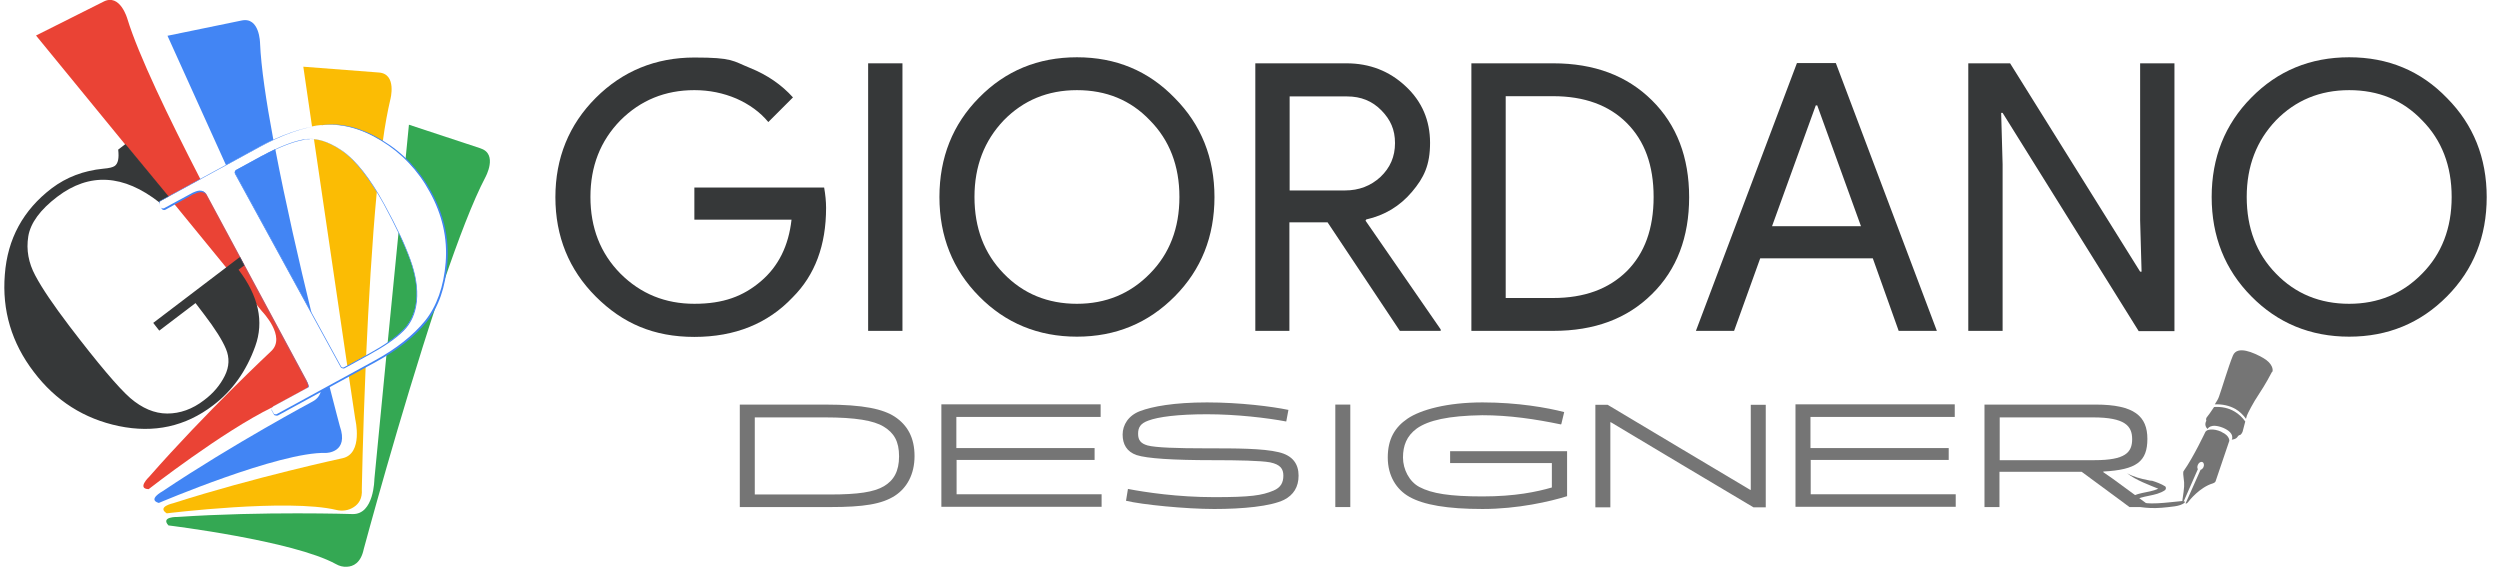
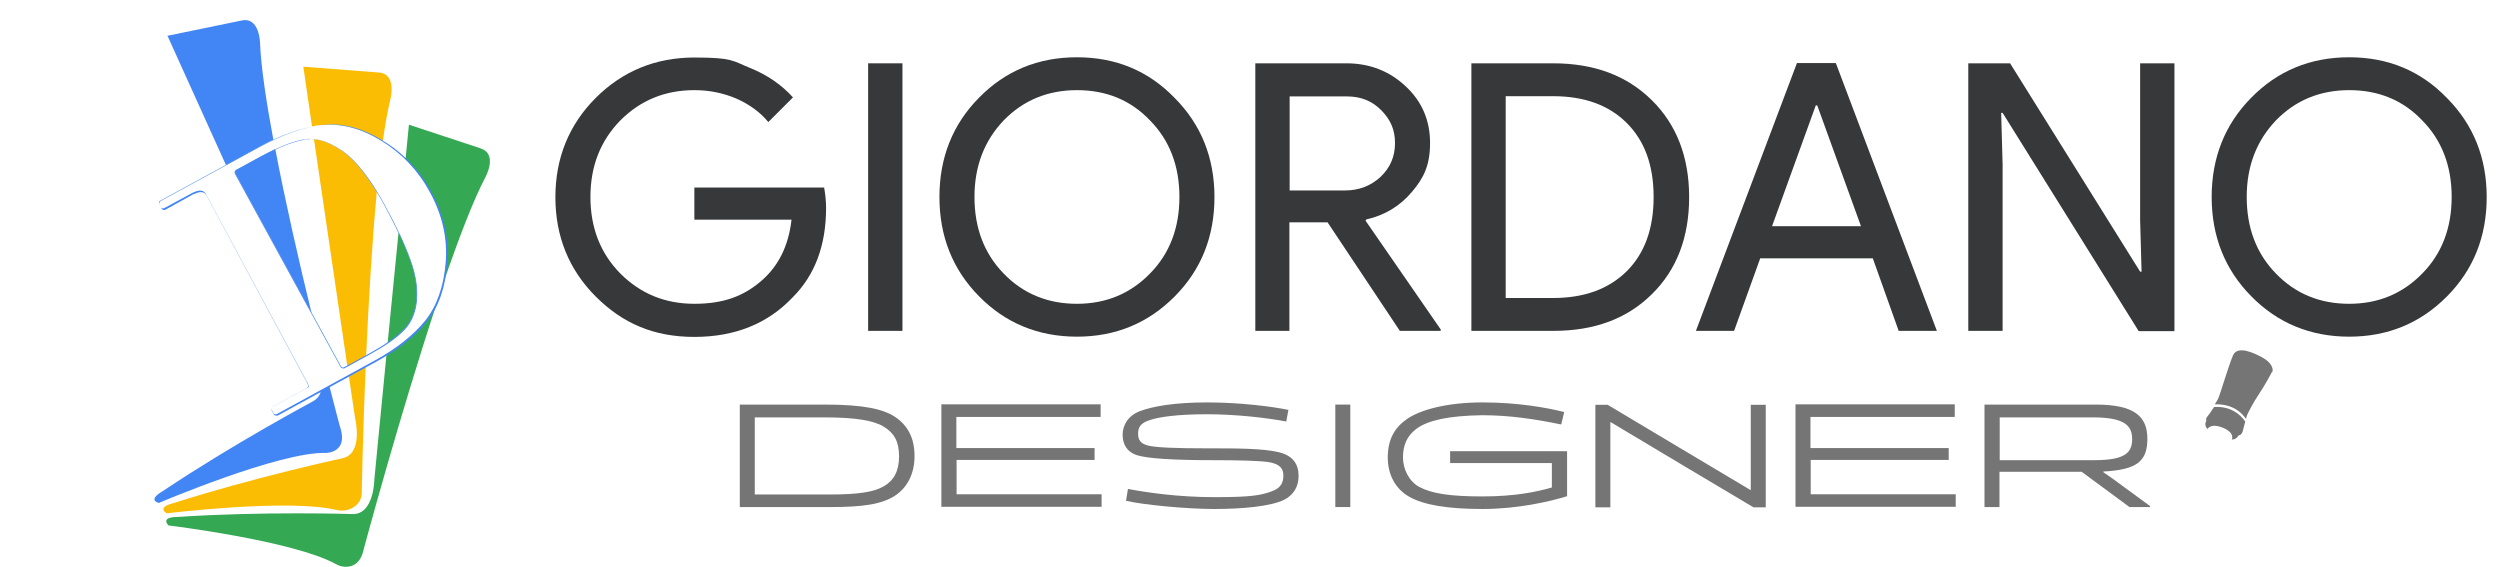
<svg xmlns="http://www.w3.org/2000/svg" id="Logo" viewBox="0 0 1034.4 234.4">
  <g id="Symbol">
    <g id="Brown">
      <path d="M176.2,132.9c-4,5-9.5,9.6-16.3,13.9l-5,51.5s-.1,14.6-9,14.4c0,0-37.1-1.2-72.5,1.2,0,0-7.1-.2-3.7,3.5,0,0,51.7,6.3,69.3,16,1.4.8,2.9,1.2,4.5,1.1,2.6-.1,5.8-1.5,7-7.3,0,0,14.8-55.1,30.1-101.3-1.2,2.6-2.6,5-4.3,7.1Z" fill="#34a853" />
      <path d="M172.3,124.3c.5-5.1-.4-10.7-2.6-16.8-1.2-3.3-2.8-7.1-4.8-11.3l-4.5,45.6c2.5-1.7,4.7-3.5,6.4-5.2,3.2-3.2,5-7.3,5.5-12.3Z" fill="#34a853" />
      <path d="M198.9,61.4l-29.7-9.8-1.4,14.2c4,3.9,7.5,8.4,10.3,13.6,5.2,9.5,7.4,19.2,6.6,29.3-.2,3.1-.7,5.9-1.3,8.6,6.2-18.2,12.3-34.2,17.4-43.9,0,0,5.4-9.7-2-12Z" fill="#34a853" />
    </g>
    <g id="Grey">
      <path d="M155.9,79.4c-5-8.2-9.9-14-14.7-17.2-4-2.7-7.8-4.3-11.3-4.6l13.8,93.8,7.8-4.3c1-21.8,2.4-46.5,4.4-67.7Z" fill="#fbbc04" />
      <path d="M151.3,151.6l-7,3.8,2.7,18.1s3.4,14.2-5.3,16.1c0,0-36.3,7.8-70,18.6,0,0-7,1.5-2.7,4.2,0,0,50.2-6.2,70.2-1.4,2.5.6,5.1.2,7.2-1.2,2-1.3,3.6-3.5,3.3-7.4,0,0,.4-22.3,1.6-50.9Z" fill="#fbbc04" />
      <path d="M133.1,51.8c8-1,16.3,1.1,24.9,6.4.1,0,.3.2.4.2.9-6.7,2-12.5,3.1-17.2,0,0,2.9-10.7-4.8-11.2l-31.2-2.4,3.6,24.7c1.3-.3,2.7-.5,4-.6Z" fill="#fbbc04" />
    </g>
    <g id="Blue">
      <path d="M108.5,64.4l-10.8,5.9c-.5.3-.7.9-.4,1.4l31.6,57.8c-5.1-20.9-10.8-45.8-15-67.8-1.7.8-3.5,1.7-5.3,2.7Z" fill="#4285f4" />
      <path d="M136.4,159.8l-3.6,1.9c-.4,1.8-1.4,3.3-3.4,4.4,0,0-32.8,17.5-62.2,37.2,0,0-6.3,3.4-1.5,4.8,0,0,50-21.3,69.2-20.7,0,0,9.6,0,5.7-11.1,0,0-1.7-6.3-4.3-16.5Z" fill="#4285f4" />
      <path d="M107.2,60.8c2-1.1,3.9-2.1,5.9-3-3-16-5.1-30.3-5.5-39.9,0,0-.1-11.1-7.7-9.4l-30.6,6.3,24.2,53.5,13.7-7.5Z" fill="#4285f4" />
    </g>
    <g id="Red">
-       <path d="M82.9,74.1c-13.2-25.6-25.6-51.3-30.2-66.3,0,0-3-10.7-9.9-7.1L14.9,14.7l54.6,66.7,13.4-7.3Z" fill="#ea4335" />
-       <path d="M112.9,168.2l11.8-6.4c3.4-2,3.3-1.2,2.7-3.2,0,0-1.1-2.1,0-.2l-41.9-77.9c-1.4-2.4-4.1-1.1-5.4-.5,0,0,0,0,0,0l-8,4.4,36.3,44.4s10.2,10.5,3.8,16.5c0,0-27.1,25.3-50.5,52,0,0-5.2,4.9-.2,5.1,0,0,30.5-23.8,51.2-33.9,0,0,.2-.2.3-.2Z" fill="#ea4335" />
-     </g>
-     <path id="G" d="M101.2,109.9l-1.9-3.6-35.9,27.3,2.5,3.2,15-11.4,3.5,4.6c4.6,6,7.6,10.8,9.1,14.4,1.5,3.6,1.4,7.3-.5,11.1-1.9,3.8-4.7,7.2-8.6,10.1-4.8,3.7-9.9,5.5-15.2,5.5-5.3,0-10.4-2.2-15.3-6.4-4.9-4.3-13.3-14.2-25.2-29.8-6.6-8.7-11.3-15.6-14.1-20.9-2.8-5.2-3.8-10.6-2.9-16.2.9-5.5,4.9-11,12-16.4,13.3-10.1,27.4-9.3,42.3,2.4,0-.3.2-.6.5-.7l3.3-1.8-17.9-21.7-3,2.3c.4,3.5,0,5.8-1.5,6.8-.7.5-2.2.9-4.7,1.1-8.1.8-15.2,3.5-21.3,8.1C9.6,86.9,3.1,98.8,2,113.6c-1.2,14.8,2.8,28.3,12,40.3,9,11.9,20.8,19.4,35.2,22.4,14.5,3,27.5.2,39-8.6,7.9-6,13.7-14.1,17.4-24.4,3.7-10.2,1.4-20.8-6.9-31.7l2.4-1.8Z" fill="#363839" />
+       </g>
    <g id="D">
      <path d="M114.2,171.9c-.1,0-.2,0-.3,0-.3,0-.5-.3-.7-.6l-.8-1.5c-.3-.6,0-1.3.5-1.6l11.8-6.4c.8-.5,1.5-.8,1.9-1q1.2-.6.8-1.6c0-.1,0-.3-.1-.4,0,0-.1-.3-.3-.5,0-.2-.2-.3-.2-.4,0,0,0,0,0,0h0s-41.4-77.1-41.4-77.1c-1.3-2.2-3.8-1.1-5.1-.5h-.2c0,0-11.7,6.5-11.7,6.5-.3.1-.6.2-.9,0-.3,0-.5-.3-.7-.6l-.8-1.5c-.1-.3-.2-.6,0-.9,0-.3.3-.5.6-.7l40.9-22.3c9.2-5,17.9-8.1,25.9-9.1,8-1,16.4,1.2,24.9,6.4,8.6,5.2,15.4,12.4,20.2,21.3,5.2,9.4,7.4,19.3,6.6,29.4-.8,10.1-3.6,18.2-8.5,24.3-4.9,6.1-11.9,11.6-21,16.6l-40.6,22.2c-.2,0-.4.1-.6.1ZM127.4,158.4c0,.1,0,.2,0,.2h0c0,.2,0,.3.1.4.4,1.2.4,1.2-1,1.9-.5.2-1.1.6-1.9,1l-11.8,6.4c-.4.2-.6.8-.4,1.2l.8,1.5c.1.2.3.4.5.4.2,0,.5,0,.7,0l40.6-22.2c9-4.9,16-10.5,20.9-16.5,4.8-6,7.7-14.1,8.5-24.1.8-10-1.4-19.8-6.6-29.2-4.8-8.9-11.6-16-20.1-21.2-8.5-5.2-16.8-7.3-24.8-6.4-8,1-16.6,4-25.8,9l-40.9,22.3c-.2.1-.4.3-.4.5s0,.5,0,.7l.8,1.5c.1.2.3.4.5.4.2,0,.5,0,.7,0l12-6.5c1.4-.6,4-1.8,5.4.6l41.9,77.9h0ZM141.9,152.4c-.4,0-.8-.2-1-.6l-43.7-79.9c-.1-.3-.2-.6,0-.9,0-.3.3-.5.6-.7l10.8-5.9c6.5-3.5,12.2-5.8,16.9-6.7,4.8-.9,10.1.6,15.9,4.5,5.7,3.9,11.7,11.4,17.7,22.4,5,9.1,8.6,16.8,10.8,23,2.2,6.1,3.1,11.8,2.6,16.9-.5,5.1-2.3,9.2-5.5,12.4-3.2,3.2-7.9,6.4-13.9,9.7l-10.6,5.8c-.2,0-.4.1-.6.1ZM128.2,57.6c-.9,0-1.8,0-2.7.3-4.7.9-10.4,3.2-16.9,6.7l-10.8,5.9c-.2.1-.4.3-.4.5s0,.5,0,.7l43.7,79.9c.2.4.8.6,1.2.4l10.6-5.8c6-3.3,10.6-6.5,13.8-9.7,3.2-3.1,5-7.3,5.5-12.3.5-5-.4-10.6-2.6-16.8-2.2-6.1-5.9-13.8-10.8-22.9-6-10.9-11.9-18.4-17.6-22.3-4.6-3.1-9-4.7-12.9-4.7Z" fill="#4285f4" />
    </g>
  </g>
  <g>
    <g id="Designer">
      <g>
        <path d="M940.2,153.9c.4-.8.2-3.5-3.8-5.8-3.9-2.2-10.7-5.3-12.5-1-1.8,4.3-4.8,14.4-5.7,16.8-.3,1-1,2.2-1.8,3.4,3.1-.1,6,.5,8.5,1.9,1.7,1,3.2,2.4,4.4,4.1.2-.6.3-1.1.4-1.4.3-.8,2.5-5.2,5-8.9,2.5-3.7,5-8.4,5.4-9.2Z" fill="#757575" />
        <path d="M923.3,181.9s1.9,0,2.6-1.3c0,0,.3-.5.8-.6.5,0,1-.9,1.2-1.4.1-.4.7-2.7,1.1-4.2-1.2-1.7-2.7-3.1-4.4-4.1-2.5-1.5-5.4-2.1-8.5-1.9-1.2,1.9-2.5,3.6-2.9,4.1-.7.8-.3,1.6-.3,1.6,0,0-1.2,1.8.5,3.4,0,0,1.1-2.6,6.4-.5,5.2,2.2,3.6,5,3.6,5Z" fill="#757575" />
-         <path d="M919,178.6c-3.2-1.4-5.9-1-6.5.1,0,0-5,10.6-9,16.2,0,0-.4.2,0,2.9.4,2.6.3,3.8-.5,9.1,0,0,0,.2,0,.4-6.8.6-13.7,1.9-20.3,0,3.8-2.5,9.2-1.8,13.1-4.5.5-.4.5-1.3,0-1.6-1.6-1-3.5-1.7-5.4-2.3,0,0-.2,0-.3,0-.4,0-.8-.1-1.2-.2-3.1-.6-6.2-1.4-8.8-2.9,3.4,2.8,9.7,5.1,12.9,6.4-4.2,2-9.4,1.2-13,4.8-.5.5-.5,1.6.3,1.8,8,1.7,11.2,1.8,19.5.7,3.7-.5,5.1-2.2,3.8-2,0,0,0,0-.1,0l5.9-13.4c-.3-.4-.3-1.1,0-1.8.4-.9,1.2-1.4,1.9-1.1.6.3.8,1.2.4,2.1-.3.6-.8,1-1.2,1.1l-6.2,13.9s.4.3,1-.5c.6-.8,4.9-6.2,10.3-7.8,0,0,.9-.3,1.1-.8l5.7-16.8s.2-2.1-3.1-3.6Z" fill="#757575" />
      </g>
      <g>
        <path d="M306.1,167.4h35.3c16.1,0,24,1.9,28.8,5,5.3,3.5,8.2,8.7,8.2,16.3s-3.2,13.2-8.1,16.4c-5.4,3.5-13,4.7-26.7,4.7h-37.5v-42.4ZM312.3,204.6h31.1c11.7,0,18.2-1,22.3-3.4,4.1-2.4,6.3-6.2,6.3-12.4s-2.1-9.7-6.4-12.3c-4.1-2.5-11.6-3.8-24.4-3.8h-28.9v31.9Z" fill="#757575" />
        <path d="M395.8,190.4v14.1h60v5.2h-66.3v-42.4h65.9v5.2h-59.7v12.9h57.2v4.9h-57.2Z" fill="#757575" />
        <path d="M501.7,190.4c-16.4,0-27.1-.7-31.4-2.1-4.1-1.4-5.8-4.5-5.8-8.5s2.4-7.9,7.2-9.7c5-1.9,14-3.6,27.7-3.6s27,1.7,33.7,3.1l-.9,4.8c-7.9-1.5-20.6-3-32.8-3s-20.2,1.1-24.2,2.6c-3.4,1.2-4.3,2.9-4.3,5.5s1.1,4,3.9,4.8c3.3.9,12.1,1.2,24.4,1.2s23.3,0,29.9,1.6c5.9,1.4,8.2,5,8.2,9.7s-2.1,8-6,10c-5.5,2.7-17.1,3.8-28.9,3.8s-29.9-1.8-36.5-3.4l.8-4.9c7.3,1.4,20.6,3.4,35.7,3.4s19.7-.7,24.5-2.7c3.1-1.3,4.1-3.4,4.1-6.2s-1.2-4.6-5.5-5.5c-3.9-.7-13.1-.9-23.6-.9Z" fill="#757575" />
        <path d="M558.7,209.8h-6.2v-42.4h6.2v42.4Z" fill="#757575" />
        <path d="M645.8,175.6c-10.6-2.2-21.3-3.8-32.5-3.8-14,.2-22.3,2.1-27.1,5.5-4.2,3.1-5.7,7.1-5.7,12s2.6,10,6.8,12.2c5.1,2.7,12.5,3.9,26.1,3.9s22.4-1.9,28.7-3.7v-10.1h-42.1v-4.9h48.4v18.6c-7,2.2-20.4,5.3-35,5.3s-24.3-1.7-30.2-5c-5.4-3-9-8.7-9-16.3s2.9-12.5,8.2-16.1c5.5-3.7,16.4-6.7,31-6.7s26.9,2.2,33.8,4l-1.2,5Z" fill="#757575" />
        <path d="M666.5,174.7h-.2v35.2h-6.2v-42.4h5.1c19.6,11.8,39.3,23.4,59,35.2h.2v-35.2h6.2v42.4h-5.1c-19.7-11.7-39.3-23.4-59-35.2Z" fill="#757575" />
        <path d="M749.2,190.4v14.1h60v5.2h-66.3v-42.4h65.9v5.2h-59.7v12.9h57.2v4.9h-57.2Z" fill="#757575" />
        <path d="M870.3,195.2v.2s2,1.4,3.9,2.7l15.4,11.3v.4h-8.5l-19.8-14.6h-34v14.6h-6.2v-42.4h46c16.1,0,21.4,4.9,21.4,14.2s-4.4,12.8-18.3,13.5ZM827.3,190.4h39.3c12.8,0,15.6-3.2,15.6-8.7s-3-9-16.2-9h-38.6v17.7Z" fill="#757575" />
      </g>
    </g>
    <g>
      <path d="M341.8,86c0,15.5-4.6,27.8-13.8,37-10.3,10.9-23.9,16.4-40.7,16.4s-29.7-5.6-40.8-16.7c-11.1-11.1-16.7-24.9-16.7-41.1s5.6-30,16.7-41.1c11.1-11.1,24.8-16.7,40.8-16.7s15.8,1.4,23,4.3c7.2,2.9,13.1,7,17.8,12.2l-10.2,10.2c-3.4-4.1-7.8-7.3-13.2-9.7-5.4-2.3-11.2-3.5-17.4-3.5-12.1,0-22.3,4.2-30.6,12.5-8.3,8.5-12.4,19-12.4,31.7s4.1,23.3,12.4,31.7c8.4,8.4,18.6,12.5,30.6,12.5s20.2-3.1,27.5-9.3c7.3-6.2,11.5-14.7,12.7-25.5h-40.2v-13.3h53.7c.5,2.9.8,5.7.8,8.4Z" fill="#363839" />
      <path d="M373.4,136.9h-14.2V26.2h14.2v110.8Z" fill="#363839" />
      <path d="M502.5,81.5c0,16.4-5.5,30.1-16.4,41.1-11,11.1-24.5,16.7-40.5,16.7s-29.6-5.6-40.5-16.7c-10.9-11-16.4-24.8-16.4-41.1s5.5-30.1,16.4-41.1c10.9-11.1,24.4-16.7,40.5-16.7s29.6,5.6,40.5,16.9c10.9,11,16.4,24.7,16.4,41ZM403.2,81.5c0,12.8,4,23.4,12.1,31.7,8.1,8.4,18.3,12.5,30.3,12.5s22.1-4.2,30.2-12.5c8.1-8.2,12.2-18.8,12.2-31.7s-4.1-23.5-12.2-31.7c-8-8.4-18.1-12.5-30.2-12.5s-22.2,4.2-30.3,12.5c-8,8.4-12.1,18.9-12.1,31.7Z" fill="#363839" />
      <path d="M533.6,136.9h-14.2V26.2h37.7c9.6,0,17.8,3.2,24.5,9.5,6.8,6.3,10.1,14.2,10.1,23.4s-2.5,14.4-7.5,20.3c-5,5.9-11.3,9.7-18.9,11.4l-.3.5,31.1,45v.6h-16.9l-29.9-44.9h-15.8v44.9ZM533.6,39.8v39h22.9c5.8,0,10.7-1.9,14.7-5.6,4-3.8,6-8.4,6-14s-1.9-9.7-5.6-13.5c-3.8-3.9-8.5-5.8-14.2-5.8h-23.8Z" fill="#363839" />
      <path d="M608.8,136.9V26.2h33.9c16.9,0,30.5,5.1,40.8,15.3,10.3,10.2,15.4,23.6,15.4,40.1s-5.1,30-15.4,40.1c-10.3,10.2-23.8,15.2-40.8,15.2h-33.9ZM623,39.8v83.5h19.6c12.9,0,23-3.7,30.5-11.1,7.4-7.4,11.1-17.6,11.1-30.7s-3.7-23.2-11.1-30.6c-7.4-7.4-17.6-11.1-30.5-11.1h-19.6Z" fill="#363839" />
      <path d="M717.5,136.9h-15.8l41.8-110.8h16.1l41.8,110.8h-15.8l-10.7-30h-46.6l-10.8,30ZM751.3,43.6l-18.1,50h36.8l-18.1-50h-.6Z" fill="#363839" />
      <path d="M828.6,136.9h-14.2V26.2h17.3l53.8,86.2h.6l-.6-21.3V26.2h14.2v110.8h-14.8l-56.3-90.3h-.6l.6,21.3v69Z" fill="#363839" />
      <path d="M1028.9,81.5c0,16.4-5.5,30.1-16.4,41.1-11,11.1-24.5,16.7-40.5,16.7s-29.6-5.6-40.5-16.7c-10.9-11-16.4-24.8-16.4-41.1s5.5-30.1,16.4-41.1c10.9-11.1,24.4-16.7,40.5-16.7s29.6,5.6,40.5,16.9c10.9,11,16.4,24.7,16.4,41ZM929.6,81.5c0,12.8,4,23.4,12.1,31.7,8.1,8.4,18.3,12.5,30.3,12.5s22.1-4.2,30.2-12.5c8.1-8.2,12.2-18.8,12.2-31.7s-4.1-23.5-12.2-31.7c-8-8.4-18.1-12.5-30.2-12.5s-22.2,4.2-30.3,12.5c-8,8.4-12.1,18.9-12.1,31.7Z" fill="#363839" />
    </g>
  </g>
</svg>